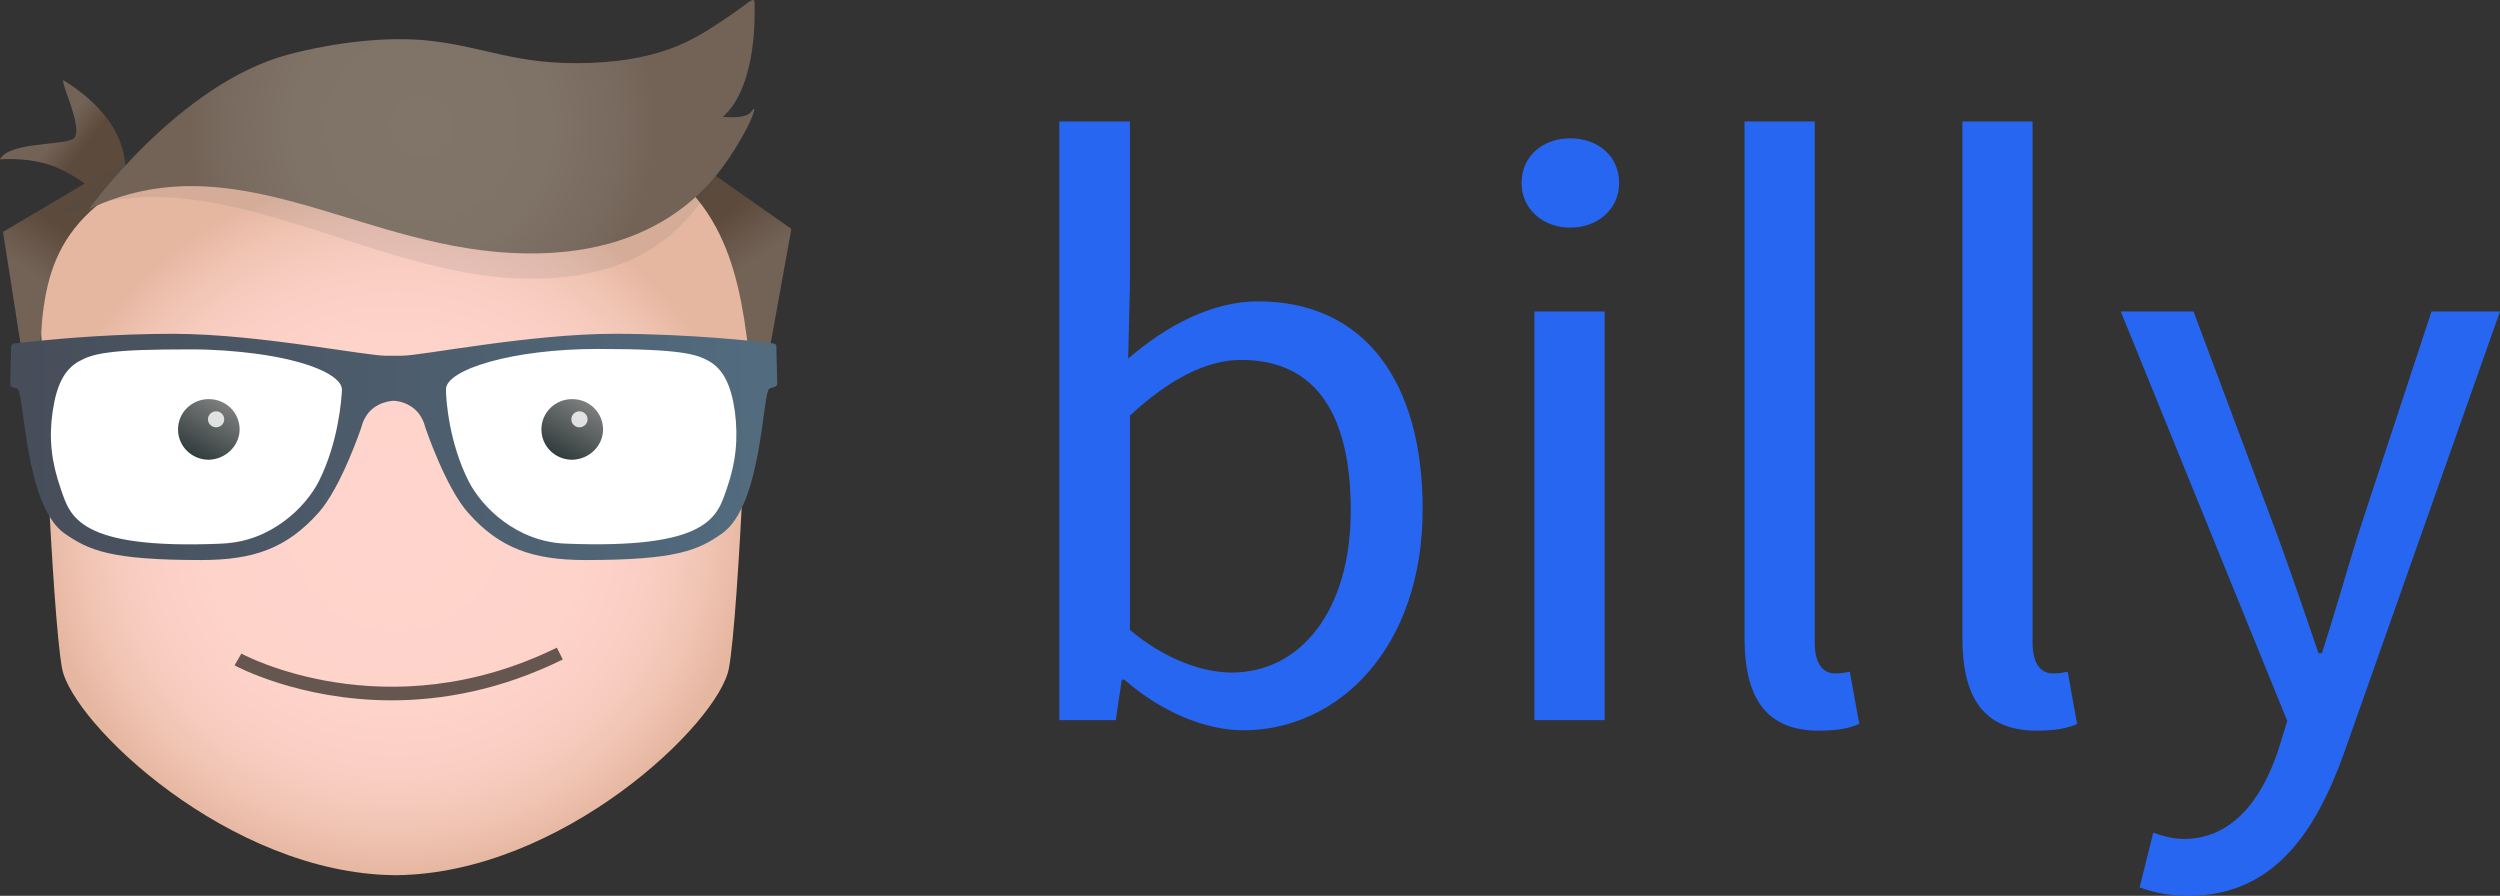
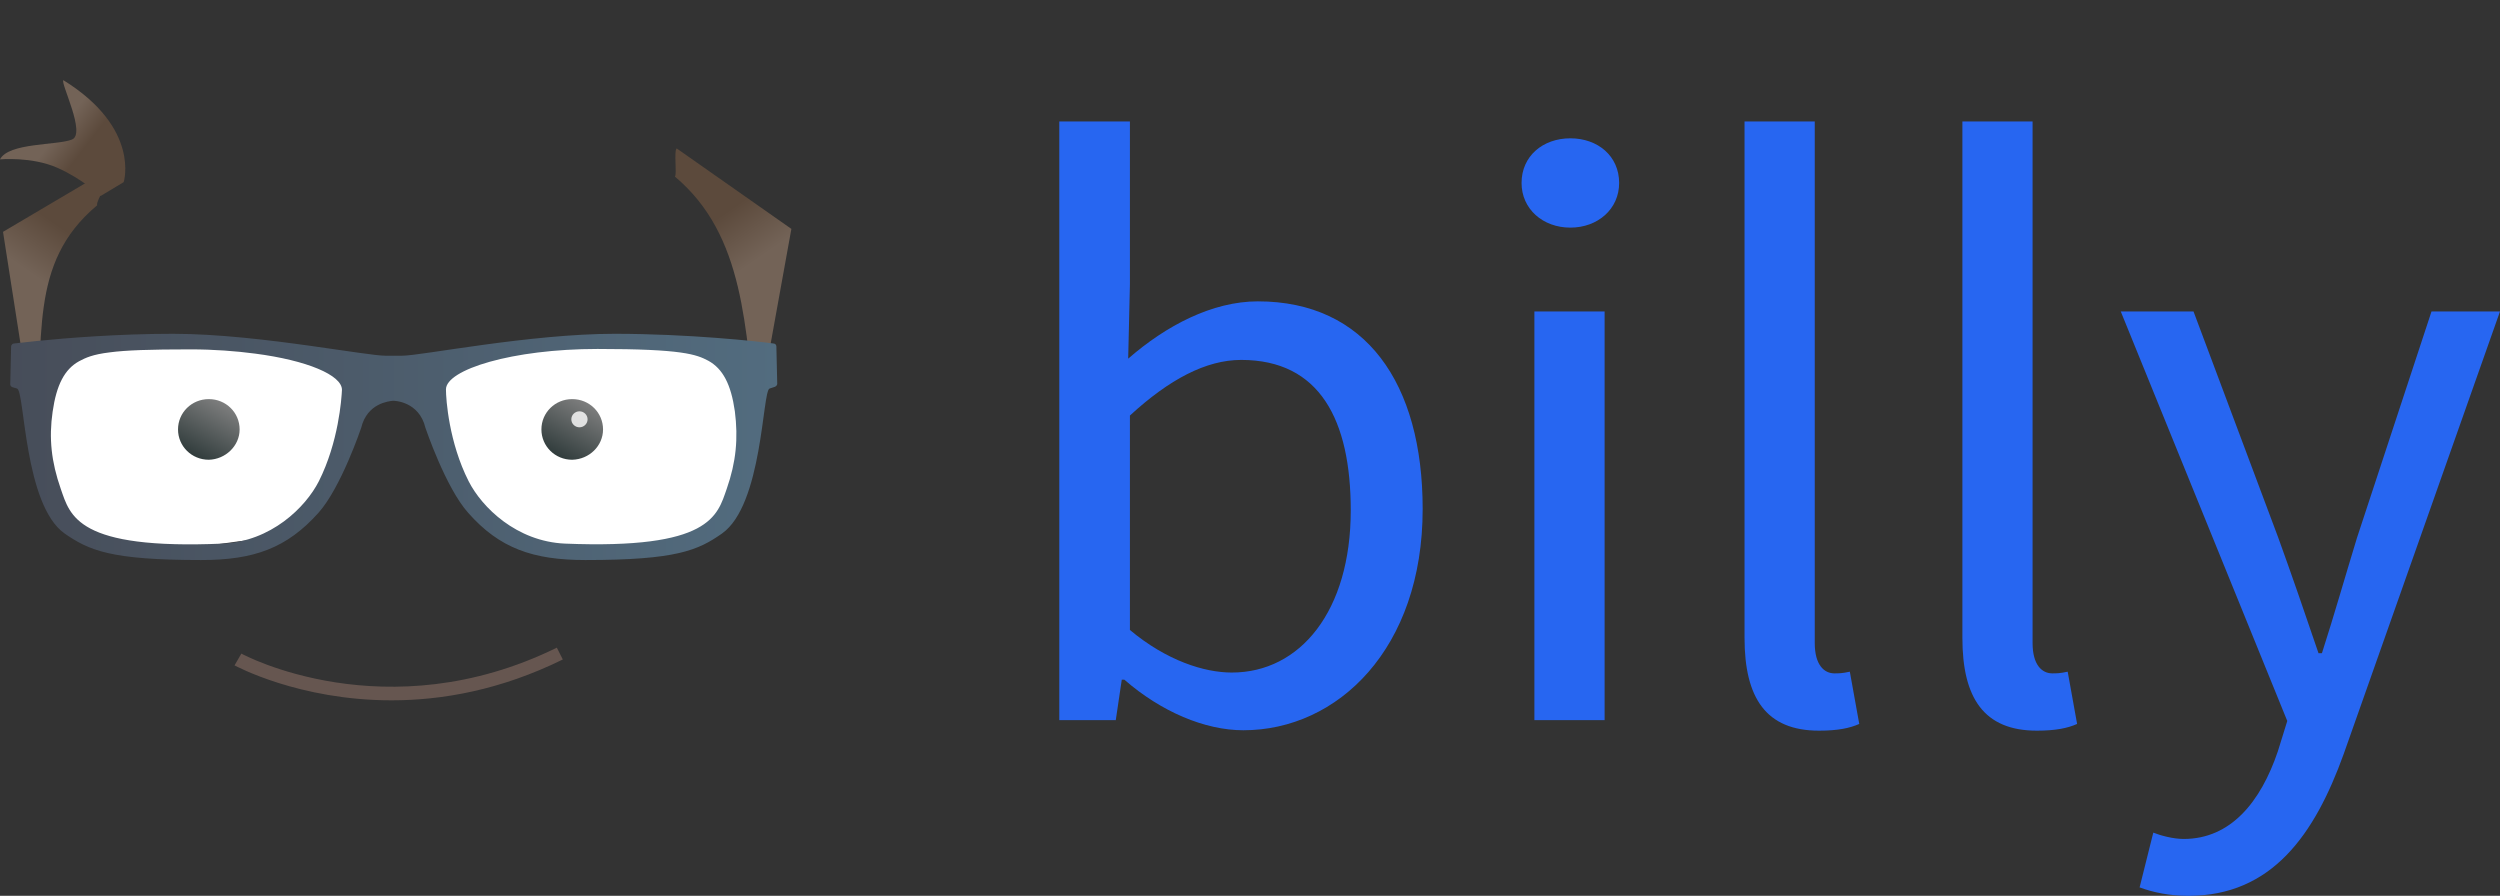
<svg xmlns="http://www.w3.org/2000/svg" width="120" height="43" viewBox="0 0 120 43" fill="none">
  <rect x="0" y="0" width="120" height="43" fill="#333333" stroke="none" />
-   <path d="M18.983 9.673C12.368 9.673 2.034 4.536 1.973 15.901C1.973 15.901 2.486 29.43 2.979 32.08C3.472 34.709 10.992 41.928 18.942 42.009C18.963 42.009 18.963 42.009 18.983 42.009C19.004 42.009 19.004 42.009 19.024 42.009C26.975 41.928 34.494 34.729 34.987 32.08C35.48 29.43 35.994 15.901 35.994 15.901C35.747 3.99 25.599 9.673 18.983 9.673Z" fill="url(#paint0_radial)" />
  <path d="M18.797 33.616C14.339 33.616 11.299 31.958 11.258 31.938L11.586 31.372C11.648 31.412 18.53 35.113 26.728 31.088L27.015 31.655C24.016 33.131 21.201 33.616 18.797 33.616Z" fill="#665650" />
  <path d="M0.145 11.128L1.665 20.855C2.199 16.325 1.295 12.665 4.664 9.854C4.562 9.692 5.527 8.155 5.383 8.034L0.145 11.128Z" fill="url(#paint1_linear)" />
  <path d="M5.937 8.742C5.937 8.742 6.759 6.153 3.041 3.848C2.897 3.989 4.15 6.436 3.451 6.699C2.753 6.982 0.411 6.841 0 7.65C0 7.65 1.52 7.508 2.753 8.054C3.986 8.6 4.828 9.409 4.828 9.409L5.937 8.742Z" fill="url(#paint2_linear)" />
  <path d="M37.986 10.987L36.302 20.309C35.768 15.779 35.768 11.31 32.398 8.479C32.501 8.317 32.337 7.245 32.481 7.124L37.986 10.987Z" fill="url(#paint3_linear)" />
-   <path opacity="0.1" d="M2.732 10.461C2.732 10.461 8.177 4.981 13.436 3.565C14.956 3.161 17.586 2.675 19.928 2.877C22.825 3.14 24.304 4.111 27.94 3.97C31.535 3.828 33.056 2.736 34.288 1.927C35.541 1.118 35.809 0.693 35.809 1.118C35.809 1.543 35.952 5.062 34.288 6.558C34.288 6.558 35.398 6.7 35.665 6.295C35.932 5.891 35.521 6.558 34.699 7.933C33.877 9.308 32.069 13.757 24.612 13.353C17.154 12.948 9.635 7.185 2.732 10.461Z" fill="#354A59" />
-   <path d="M4.275 10.036C4.275 10.036 8.59 4.01 13.849 2.614C15.369 2.21 17.999 1.725 20.341 1.927C23.238 2.19 24.717 3.16 28.353 3.019C31.948 2.877 33.469 1.785 34.701 0.976C35.934 0.167 36.222 -0.257 36.222 0.167C36.222 0.592 36.365 4.111 34.701 5.607C34.701 5.607 35.811 5.749 36.078 5.344C36.345 4.94 36.222 5.607 35.379 6.983C34.537 8.358 31.948 12.544 24.491 12.139C17.033 11.735 11.178 6.78 4.275 10.036Z" fill="url(#paint4_radial)" />
  <path d="M33.077 26.133L35.337 24.738L35.892 21.988L35.666 19.136L34.516 17.053C34.516 17.053 31.187 16.426 30.879 16.487C30.571 16.548 26.832 16.487 26.832 16.487L21.778 17.458C21.778 17.458 20.812 19.44 20.812 19.703C20.812 19.965 22.086 22.857 22.086 22.857L22.99 24.313C22.99 24.313 23.812 25.365 24.12 25.486C24.428 25.608 25.497 26.012 26.174 26.073C26.852 26.133 28.496 26.416 28.804 26.356C29.112 26.295 31.023 26.255 31.023 26.255L33.077 26.133Z" fill="white" />
  <path d="M4.991 25.992L2.731 24.597L2.197 21.847L2.423 19.015L3.553 16.912C3.553 16.912 6.881 16.285 7.189 16.346C7.498 16.407 11.237 16.346 11.237 16.346L16.311 17.317C16.311 17.317 17.277 19.299 17.277 19.561C17.277 19.824 16.003 22.716 16.003 22.716L15.099 24.172C15.099 24.172 14.277 25.224 13.969 25.345C13.661 25.466 12.593 25.871 11.915 25.932C11.237 25.992 9.593 26.275 9.285 26.215C8.977 26.154 7.066 26.114 7.066 26.114L4.991 25.992Z" fill="white" />
  <path d="M28.946 20.612C28.946 19.804 28.288 19.157 27.467 19.157C26.645 19.157 25.988 19.804 25.988 20.612C25.988 21.421 26.645 22.068 27.467 22.068C28.288 22.048 28.946 21.401 28.946 20.612Z" fill="url(#paint5_linear)" />
  <path opacity="0.8" d="M27.814 20.511C28.029 20.511 28.204 20.339 28.204 20.127C28.204 19.915 28.029 19.743 27.814 19.743C27.599 19.743 27.424 19.915 27.424 20.127C27.424 20.339 27.599 20.511 27.814 20.511Z" fill="white" />
  <path d="M11.502 20.613C11.502 19.804 10.845 19.157 10.024 19.157C9.202 19.157 8.545 19.804 8.545 20.613C8.545 21.421 9.202 22.068 10.024 22.068C10.825 22.048 11.502 21.401 11.502 20.613Z" fill="url(#paint6_linear)" />
-   <path opacity="0.8" d="M10.373 20.511C10.588 20.511 10.763 20.339 10.763 20.127C10.763 19.915 10.588 19.743 10.373 19.743C10.157 19.743 9.982 19.915 9.982 20.127C9.982 20.339 10.157 20.511 10.373 20.511Z" fill="white" />
  <path d="M37.266 16.629C37.266 16.548 37.205 16.487 37.123 16.487C36.383 16.386 33.055 16.022 29.501 16.022C25.453 16.022 20.215 17.074 19.311 17.074H18.489C18.058 17.074 16.701 16.851 14.955 16.608C12.942 16.325 10.456 16.022 8.299 16.022C5.69 16.022 3.204 16.224 1.786 16.366C1.273 16.426 0.883 16.467 0.677 16.487C0.595 16.487 0.533 16.568 0.533 16.629L0.492 18.449C0.492 18.509 0.533 18.57 0.615 18.59L0.821 18.651C1.191 18.772 1.15 24.233 3.101 25.608C4.272 26.417 5.3 26.882 9.655 26.882C12.182 26.882 13.764 26.315 15.284 24.617C16.373 23.403 17.338 20.532 17.338 20.532C17.626 19.338 18.694 19.258 18.859 19.237H18.879C18.92 19.237 20.112 19.258 20.42 20.532C20.42 20.532 21.386 23.403 22.474 24.617C23.974 26.315 25.577 26.882 28.104 26.882C32.459 26.882 33.507 26.417 34.657 25.608C36.609 24.233 36.588 18.772 36.938 18.651L37.184 18.57C37.246 18.55 37.307 18.489 37.307 18.428L37.266 16.629ZM15.305 23.1C14.668 24.354 13.004 25.992 10.682 26.093C3.697 26.396 3.368 24.758 2.916 23.464C2.464 22.17 2.341 21.037 2.526 19.763C2.711 18.469 3.101 17.721 3.8 17.337C4.108 17.175 4.437 17.013 5.279 16.912C6.039 16.811 7.19 16.77 9.141 16.77C10.271 16.77 11.319 16.851 12.243 16.973C14.729 17.296 16.414 18.004 16.414 18.712C16.393 19.157 16.25 21.219 15.305 23.1ZM34.883 23.464C34.431 24.758 34.102 26.376 27.117 26.093C24.796 25.992 23.132 24.354 22.495 23.1C21.55 21.239 21.406 19.177 21.406 18.691C21.406 17.741 24.59 16.75 28.679 16.75C32.767 16.75 33.425 17.013 34 17.316C34.698 17.701 35.089 18.449 35.273 19.743C35.438 21.037 35.335 22.17 34.883 23.464Z" fill="url(#paint7_linear)" />
  <path d="M50.887 5.83H54.236V13.656L54.153 17.216C55.961 15.638 58.18 14.465 60.378 14.465C65.555 14.465 68.288 18.389 68.288 24.435C68.288 31.129 64.22 35.052 59.68 35.052C57.831 35.052 55.735 34.162 53.968 32.625H53.845L53.557 34.567H50.846V5.83H50.887ZM59.125 32.282C62.412 32.282 64.836 29.329 64.836 24.496C64.836 20.168 63.357 17.276 59.577 17.276C57.892 17.276 56.126 18.206 54.236 19.946V30.239C56.002 31.715 57.81 32.282 59.125 32.282Z" fill="#2766F1" />
  <path d="M73.035 8.782C73.035 7.488 74.062 6.639 75.377 6.639C76.692 6.639 77.719 7.488 77.719 8.782C77.719 10.036 76.692 10.926 75.377 10.926C74.062 10.926 73.035 10.036 73.035 8.782ZM73.651 14.95H77.021V34.566H73.651V14.95Z" fill="#2766F1" />
  <path d="M83.738 5.83H87.108V30.866C87.108 31.918 87.559 32.322 88.053 32.322C88.258 32.322 88.422 32.322 88.792 32.241L89.244 34.749C88.792 34.951 88.217 35.072 87.313 35.072C84.766 35.072 83.738 33.495 83.738 30.623V5.83Z" fill="#2766F1" />
  <path d="M94.195 5.83H97.564V30.866C97.564 31.918 98.016 32.322 98.51 32.322C98.715 32.322 98.879 32.322 99.249 32.241L99.701 34.749C99.249 34.951 98.674 35.072 97.77 35.072C95.222 35.072 94.195 33.495 94.195 30.623V5.83Z" fill="#2766F1" />
  <path d="M104.817 40.27C107.077 40.27 108.515 38.49 109.337 36.063L109.789 34.607L101.797 14.951H105.289L109.357 25.81C109.973 27.509 110.672 29.531 111.288 31.352H111.453C112.028 29.572 112.603 27.55 113.137 25.81L116.712 14.951H119.999L112.5 36.185C111.103 40.068 109.049 43 105.043 43C104.139 43 103.358 42.838 102.701 42.595L103.358 39.966C103.707 40.108 104.324 40.27 104.817 40.27Z" fill="#2766F1" />
  <defs>
    <radialGradient id="paint0_radial" cx="0" cy="0" r="1" gradientUnits="userSpaceOnUse" gradientTransform="translate(18.978 25.16) scale(17.058 16.792)">
      <stop offset="0.083" stop-color="#FFD4CC" />
      <stop offset="0.529" stop-color="#FED3CA" />
      <stop offset="0.718" stop-color="#FACEC3" />
      <stop offset="0.859" stop-color="#F2C6B6" />
      <stop offset="0.975" stop-color="#E8BAA5" />
      <stop offset="1" stop-color="#E5B7A0" />
    </radialGradient>
    <linearGradient id="paint1_linear" x1="5.468" y1="9.608" x2="-0.681" y2="18.484" gradientUnits="userSpaceOnUse">
      <stop offset="0.233" stop-color="#5C4A3C" />
      <stop offset="0.478" stop-color="#736357" />
    </linearGradient>
    <linearGradient id="paint2_linear" x1="4.933" y1="8.261" x2="0.181" y2="4.626" gradientUnits="userSpaceOnUse">
      <stop offset="0.233" stop-color="#5C4A3C" />
      <stop offset="0.478" stop-color="#736357" />
    </linearGradient>
    <linearGradient id="paint3_linear" x1="32.267" y1="8.832" x2="38.586" y2="17.954" gradientUnits="userSpaceOnUse">
      <stop offset="0.233" stop-color="#5C4A3C" />
      <stop offset="0.478" stop-color="#736357" />
    </linearGradient>
    <radialGradient id="paint4_radial" cx="0" cy="0" r="1" gradientUnits="userSpaceOnUse" gradientTransform="translate(20.247 6.082) scale(15.647 15.403)">
      <stop stop-color="#817469" />
      <stop offset="0.394" stop-color="#7F7267" />
      <stop offset="0.607" stop-color="#796A5F" />
      <stop offset="0.715" stop-color="#736357" />
    </radialGradient>
    <linearGradient id="paint5_linear" x1="26.756" y1="21.842" x2="28.238" y2="19.235" gradientUnits="userSpaceOnUse">
      <stop stop-color="#323D3D" />
      <stop offset="1" stop-color="#808080" />
    </linearGradient>
    <linearGradient id="paint6_linear" x1="9.295" y1="21.842" x2="10.777" y2="19.235" gradientUnits="userSpaceOnUse">
      <stop stop-color="#323D3D" />
      <stop offset="1" stop-color="#808080" />
    </linearGradient>
    <linearGradient id="paint7_linear" x1="0.463" y1="21.438" x2="37.313" y2="21.438" gradientUnits="userSpaceOnUse">
      <stop stop-color="#474D59" />
      <stop offset="1" stop-color="#526C7F" />
    </linearGradient>
  </defs>
</svg>